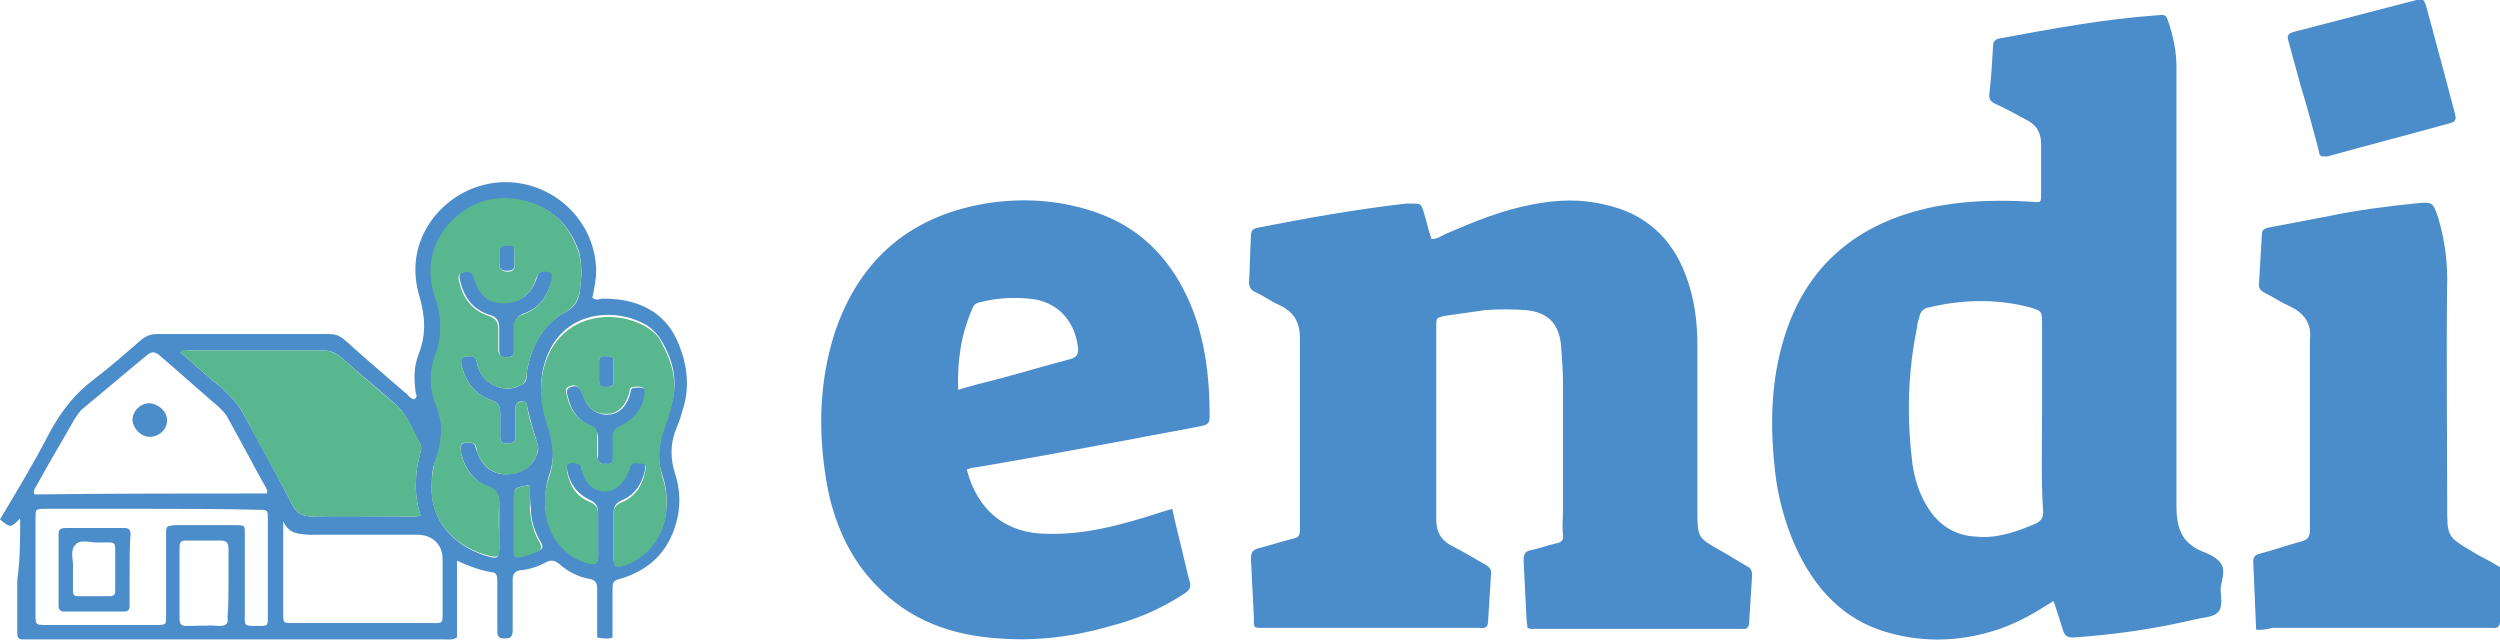
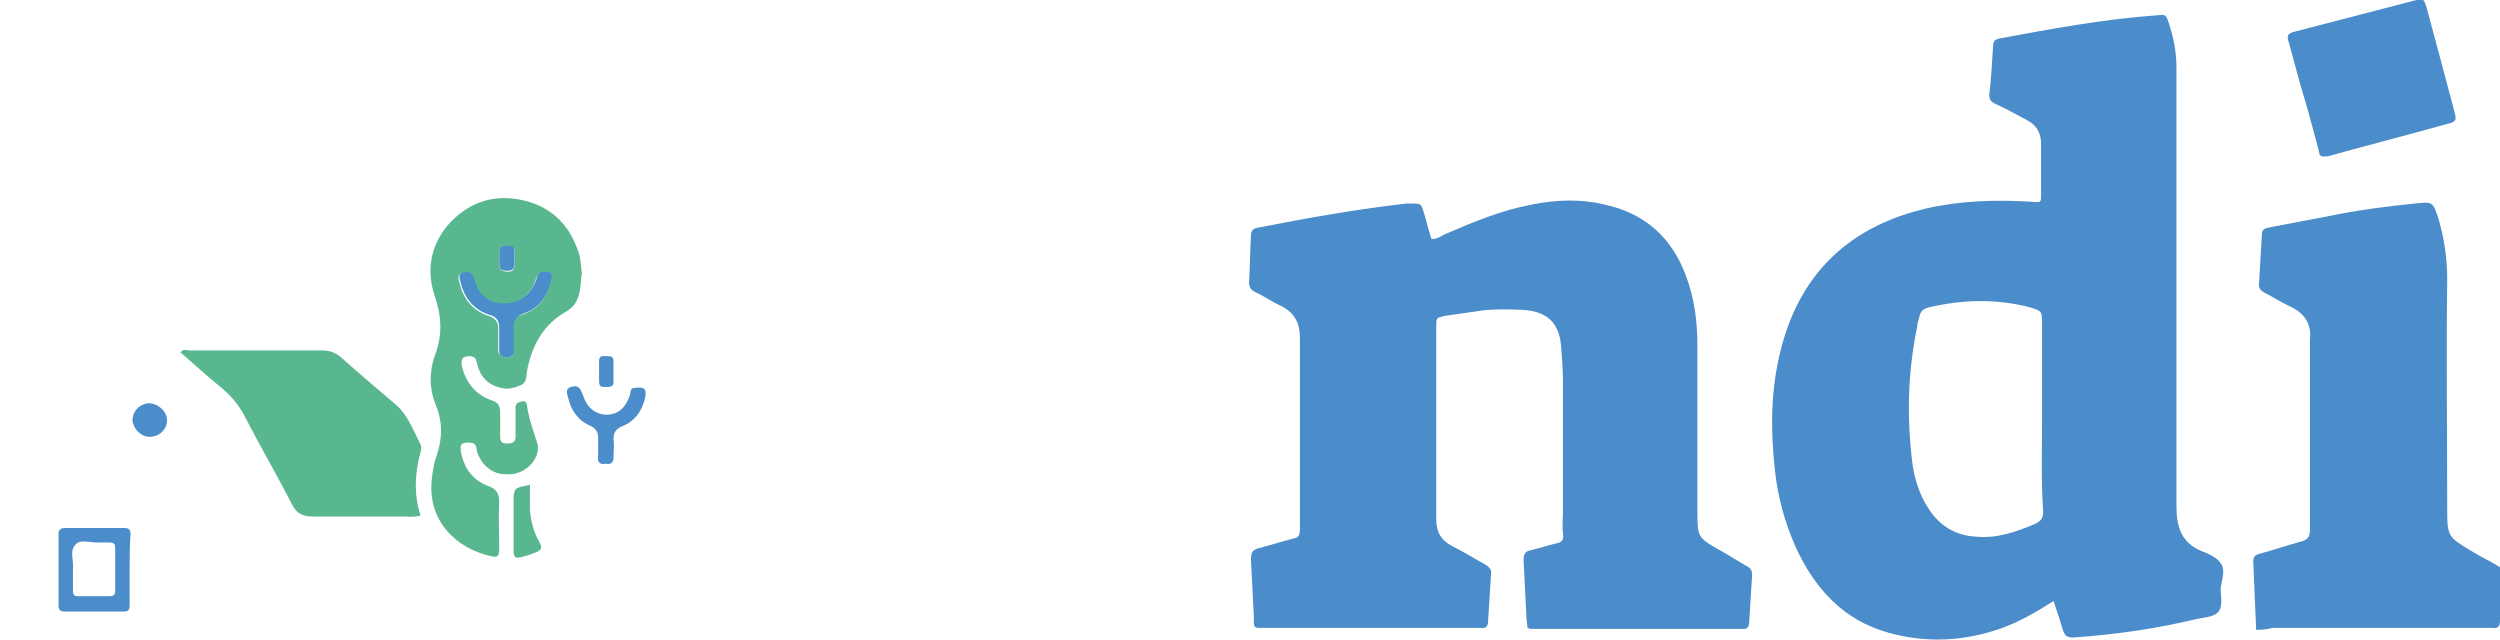
<svg xmlns="http://www.w3.org/2000/svg" version="1.1" id="Layer_1" x="0px" y="0px" viewBox="0 0 260.4 66.7" style="enable-background:new 0 0 260.4 66.7;" xml:space="preserve">
  <style type="text/css">
	.st0{fill:#4B8CCA;}
	.st1{fill:#59B78F;}
</style>
  <g>
-     <path class="st0" d="M2.1,54c-1,1-1,1-2.1,0.1c1.8-3,3.6-6,5.2-9.1c1.2-2.2,2.6-4,4.6-5.5c1.7-1.3,3.3-2.7,4.9-4.1   c0.5-0.4,1-0.6,1.6-0.6c6,0,12,0,18,0c0.7,0,1.1,0.2,1.6,0.6c2.1,1.9,4.2,3.7,6.3,5.5c0.3,0.2,0.5,0.6,0.9,0.7   c0.4-0.2,0.3-0.4,0.2-0.7c-0.2-1.4-0.2-2.7,0.3-4c0.8-2,0.7-3.9,0.1-6c-1.7-5.6,1.9-9.9,5.6-11.3c6-2.3,12.6,2,12.8,8.5   c0,1-0.2,2-0.4,2.9c0.3,0.3,0.7,0.2,1,0.1c1.1,0,2.2,0.1,3.2,0.4c2.1,0.6,3.7,1.9,4.6,3.9c1,2.2,1.4,4.6,0.7,7   c-0.2,0.7-0.4,1.4-0.7,2.1c-0.7,1.6-0.7,3.2-0.2,4.8c0.7,2.1,0.6,4.3-0.3,6.4c-1,2.3-2.7,3.7-5.1,4.5c-1.1,0.3-1.1,0.3-1.1,1.5   c0,1.6,0,3.1,0,4.7c-0.5,0.2-1,0.1-1.6,0c0-1.7,0-3.4,0-5.1c0-0.6-0.2-0.9-0.8-1c-1.2-0.2-2.3-0.8-3.2-1.6   c-0.4-0.3-0.7-0.4-1.2-0.2c-0.9,0.5-1.8,0.8-2.8,0.9c-0.6,0.1-0.8,0.4-0.8,1c0,1.8,0,3.6,0,5.3c0,0.7-0.3,0.8-0.9,0.8   c-0.6,0-0.7-0.3-0.7-0.8c0-1.8,0-3.6,0-5.3c0-0.4-0.1-0.8-0.6-0.8c-1.2-0.2-2.3-0.6-3.6-1.2c0,2.8,0,5.4,0,8   c-0.5,0.3-0.9,0.2-1.3,0.2c-14.4,0-28.8,0-43.2,0c-0.2,0-0.4,0-0.7,0c-0.5,0-0.6-0.2-0.6-0.7c0-1.8,0-3.6,0-5.5   C2.1,58.3,2.1,56.2,2.1,54z M60.6,28.5c-0.1-0.9-0.1-1.6-0.3-2.3c-1-2.9-3-4.7-6-5.3c-3-0.6-5.6,0.4-7.6,2.7   c-1.9,2.2-2.2,4.7-1.3,7.4c0.7,2.1,0.7,4.1,0,6.1c-0.7,1.7-0.6,3.5,0.1,5.2c0.7,1.7,0.7,3.5,0.1,5.2C45.2,48.2,45,49,45,49.8   c-0.5,4.6,2.6,7.3,6,8.2c0.8,0.2,0.9,0.1,1-0.7c0-1.6,0-3.3,0-4.9c0-0.9-0.3-1.4-1.2-1.7C49.2,50,48.3,48.6,48,47   c-0.1-0.7,0.1-0.9,0.9-0.9c0.7,0,0.6,0.6,0.8,1c0.5,1.4,1.5,2.3,3,2.3c1.4,0,2.7-0.7,3.2-2c0.2-0.4,0.2-0.7,0.1-1.1   c-0.4-1.3-0.8-2.6-1.1-4c0-0.3-0.2-0.5-0.5-0.5c-0.3,0-0.6,0.1-0.7,0.5c0,0.3,0,0.6,0,0.9c0,0.8,0,1.6,0,2.3c0,0.6-0.4,0.7-0.9,0.7   c-0.5,0-0.7-0.2-0.7-0.7c0-0.8,0-1.7,0-2.5c0-0.7-0.2-1.1-0.9-1.3c-1.7-0.6-2.7-1.9-3.1-3.6c-0.2-0.8,0-1,0.9-1   c0.6,0,0.6,0.4,0.7,0.8c0.3,1.3,1.2,2.2,2.5,2.5c0.8,0.2,1.5,0,2.1-0.3c0.7-0.3,0.5-0.9,0.6-1.5c0.5-2.6,1.6-4.8,4-6.1   c1-0.5,1.4-1.3,1.5-2.2C60.5,29.6,60.5,29,60.6,28.5z M43.8,53.7c-0.7-2.2-0.6-4.4,0-6.6c0.1-0.3,0.1-0.5,0-0.8   c-0.8-1.4-1.3-3-2.5-4.1c-1.9-1.7-3.9-3.3-5.8-5c-0.6-0.5-1.1-0.7-1.9-0.7c-4.6,0-9.3,0-13.9,0c-0.3,0-0.6-0.1-0.9,0.2   c1.5,1.3,2.9,2.6,4.4,3.8c0.9,0.8,1.6,1.6,2.2,2.7c1.7,3.1,3.4,6.2,5,9.3c0.5,1,1.1,1.3,2.2,1.3c3.1-0.1,6.2,0,9.4,0   C42.6,53.8,43.1,53.9,43.8,53.7z M63.9,55.7c0,0.7,0,1.5,0,2.2c0,1,0.2,1.1,1.2,0.8c2.4-0.8,4.1-3.1,4.3-5.6c0.1-1.2,0-2.4-0.4-3.6   c-0.6-1.7-0.4-3.3,0.2-5c0.3-0.9,0.6-1.7,0.8-2.6c0.6-2.3,0.1-4.4-1.1-6.4c-0.4-0.7-0.9-1.2-1.5-1.6c-3.5-2.1-9.4-1.5-10.8,4.4   c-0.5,2.1-0.1,4.1,0.5,6.1c0.6,1.7,0.7,3.4,0.1,5.1c-0.4,1.1-0.4,2.2-0.4,3.3c0.2,2.6,2,5,4.4,5.7c0.9,0.3,1.1,0.2,1.1-0.8   c0-1.4,0-2.9,0-4.3c0-0.6-0.2-1-0.8-1.3c-1.3-0.6-2.1-1.6-2.4-3c-0.2-0.9,0.1-1.2,1-1c0.5,0.1,0.4,0.5,0.5,0.8   c0.4,1.2,1.3,2.1,2.4,2.1c1,0,1.9-0.7,2.4-1.9c0.1-0.2,0.1-0.3,0.2-0.5c0.2-0.7,0.7-0.5,1.2-0.5c0.5,0,0.4,0.5,0.4,0.8   c-0.3,1.4-1,2.6-2.4,3.2c-0.7,0.3-0.9,0.7-0.9,1.4C63.9,54.3,63.9,55,63.9,55.7z M27.8,51.4c0.1-0.3,0-0.4-0.1-0.6   c-1.4-2.5-2.7-5-4.1-7.5c-0.2-0.3-0.5-0.6-0.8-0.9c-2.1-1.8-4.1-3.6-6.2-5.4c-0.5-0.4-0.8-0.4-1.3,0c-2.2,1.8-4.4,3.7-6.6,5.5   c-0.4,0.3-0.6,0.7-0.9,1.1c-1.3,2.3-2.7,4.6-4,7c-0.1,0.2-0.4,0.5-0.2,0.9C11.7,51.4,19.7,51.4,27.8,51.4z M29.5,54.3   c0,3.4,0,6.5,0,9.6c0,1,0,1,1,1c4.9,0,9.7,0,14.6,0c1,0,1,0,1-1c0-1.9,0-3.8,0-5.7c0-1.5-1.1-2.5-2.6-2.5c-3.8,0-7.6,0-11.4,0   C31,55.6,30.1,55.6,29.5,54.3z M15.7,53c-3.6,0-7.3,0-10.9,0c-1.1,0-1.1,0-1.1,1c0,3.3,0,6.7,0,10c0,1.1,0,1.1,1.2,1.1   c3.7,0,7.5,0,11.2,0c1.3,0,1.2,0,1.2-1.2c0-2.7,0-5.5,0-8.2c0-0.9,0-0.9,0.9-1c2.1,0,4.2,0,6.4,0c1,0,0.9,0.1,0.9,1   c0,2.7,0,5.4,0,8.1c0,1.4-0.2,1.4,1.4,1.4c1,0,1,0,1-1c0-3.4,0-6.8,0-10.1c0-1,0-1-1-1C23,53,19.4,53,15.7,53z M23.8,60.7   c0-1.2,0-2.3,0-3.5c0-0.7-0.2-0.9-0.9-0.9c-1.2,0-2.3,0-3.5,0c-0.6,0-0.7,0.2-0.7,0.8c0,2.4,0,4.9,0,7.3c0,0.6,0.2,0.8,0.7,0.8   c1.2,0,2.3-0.1,3.5,0c0.7,0,0.9-0.3,0.8-0.9C23.8,63,23.8,61.9,23.8,60.7z M55.2,50.5c-1.6,0.3-1.6,0.3-1.6,1.1c0,1.9,0,3.8,0,5.7   c0,0.7,0.2,0.8,0.9,0.6c0.5-0.1,1-0.3,1.5-0.5c0.6-0.2,0.6-0.5,0.3-1c-0.6-1-1-2.2-1-3.4C55.2,52.3,55.2,51.4,55.2,50.5z" />
    <path class="st0" d="M52.7,37.2c-0.4,0-0.7-0.1-0.7-0.7c0-0.8,0-1.6,0-2.3c0-0.7-0.2-1.2-1-1.4c-1.6-0.5-2.6-1.7-3-3.3   c-0.1-0.4-0.4-1,0.3-1.2c0.6-0.2,0.9,0,1.2,0.7c0.5,1.7,1.5,2.4,3.1,2.5c1.6,0,2.7-0.8,3.3-2.5c0.1-0.4,0.2-0.8,0.8-0.8   c0.8,0,0.9,0.1,0.8,0.9c-0.4,1.6-1.2,2.9-2.8,3.5c-1,0.3-1.1,0.9-1.1,1.7c0,0.7,0,1.4,0,2.1C53.5,37.1,53.4,37.2,52.7,37.2z" />
    <path class="st0" d="M53.6,26.9c0,0.2,0,0.3,0,0.5c0,0.5-0.1,0.8-0.7,0.8c-0.6,0-0.9-0.1-0.9-0.8c0-0.3,0-0.6,0-0.9   c0-0.5,0-1,0.8-1c0.7,0,0.8,0.1,0.8,0.9C53.6,26.7,53.6,26.8,53.6,26.9z" />
    <path class="st0" d="M63.1,48.3c-0.6,0.1-0.9-0.1-0.8-0.8c0-0.6,0-1.3,0-1.9c0-0.6-0.2-0.9-0.7-1.2c-1.3-0.5-2.1-1.6-2.4-2.9   c-0.1-0.4-0.4-1,0.3-1.2c0.6-0.2,0.9,0,1.2,0.8c0.4,1.3,1.2,2,2.4,2.1c1.2,0,2-0.6,2.5-2c0.1-0.3,0-0.8,0.5-0.8   c0.9-0.1,1.3,0,1.1,1c-0.3,1.4-1.1,2.5-2.4,3c-0.7,0.3-0.9,0.7-0.9,1.4c0.1,0.6,0,1.3,0,1.9C63.9,48.2,63.6,48.4,63.1,48.3z" />
    <path class="st0" d="M63.9,38.8c0,0.2,0,0.4,0,0.6c0.1,1-0.3,0.9-1,0.9c-0.4,0-0.5-0.2-0.5-0.6c0-0.7,0-1.4,0-2.1   c0-0.6,0.4-0.5,0.8-0.5c0.4,0,0.7,0,0.7,0.5C63.9,38,63.9,38.4,63.9,38.8C63.9,38.8,63.9,38.8,63.9,38.8z" />
    <path class="st0" d="M17.4,43.8c0,0.9-0.8,1.7-1.8,1.7c-0.9,0-1.7-0.8-1.8-1.7c0-1,0.8-1.8,1.8-1.8C16.6,42.1,17.4,42.9,17.4,43.8z   " />
    <path class="st0" d="M13.5,59.5c0,1.2,0,2.3,0,3.5c0,0.5-0.1,0.7-0.6,0.7c-2.1,0-4.2,0-6.2,0c-0.4,0-0.6-0.2-0.6-0.6   c0-2.5,0-5,0-7.5c0-0.5,0.3-0.6,0.7-0.6c2.1,0,4.2,0,6.2,0c0.4,0,0.6,0.2,0.6,0.6C13.5,56.9,13.5,58.2,13.5,59.5z M7.6,59.2   c0,0.9,0,1.7,0,2.4c0,0.4,0.2,0.5,0.5,0.5c1.1,0,2.2,0,3.3,0c0.5,0,0.6-0.2,0.6-0.6c0-1.3,0-2.7,0-4c0-1,0-1-1-1   c-0.2,0-0.3,0-0.5,0c-0.9,0.1-2.1-0.4-2.6,0.2C7.2,57.3,7.7,58.5,7.6,59.2z" />
    <path class="st1" d="M60.6,28.5c-0.1,0.5-0.1,1.2-0.2,1.8c-0.2,1-0.6,1.7-1.5,2.2c-2.3,1.3-3.5,3.5-4,6.1c-0.1,0.5,0,1.2-0.6,1.5   c-0.7,0.3-1.4,0.5-2.1,0.3c-1.4-0.3-2.2-1.2-2.5-2.5c-0.1-0.4-0.1-0.7-0.7-0.8c-0.8,0-1,0.2-0.9,1c0.4,1.7,1.4,3,3.1,3.6   c0.7,0.2,0.9,0.6,0.9,1.3c0,0.8,0,1.6,0,2.5c0,0.5,0.2,0.7,0.7,0.7c0.5,0,0.9-0.1,0.9-0.7c0-0.8,0-1.6,0-2.3c0-0.3,0-0.6,0-0.9   c0.1-0.4,0.4-0.4,0.7-0.5c0.3-0.1,0.5,0.2,0.5,0.5c0.2,1.4,0.7,2.7,1.1,4c0.1,0.4,0,0.8-0.1,1.1c-0.5,1.3-1.8,2.1-3.2,2   c-1.4,0-2.5-0.9-3-2.3c-0.1-0.4,0-1-0.8-1c-0.8,0-1,0.1-0.9,0.9c0.3,1.7,1.2,3,2.8,3.6c0.9,0.3,1.2,0.8,1.2,1.7   c-0.1,1.6,0,3.3,0,4.9c0,0.8-0.2,0.9-1,0.7c-3.4-0.8-6.6-3.6-6-8.2c0.1-0.8,0.2-1.5,0.5-2.3c0.6-1.8,0.6-3.5-0.1-5.2   c-0.7-1.7-0.7-3.5-0.1-5.2c0.8-2,0.7-4.1,0-6.1c-0.9-2.7-0.5-5.2,1.3-7.4c2-2.3,4.6-3.3,7.6-2.7c3,0.6,5,2.4,6,5.3   C60.5,26.9,60.5,27.6,60.6,28.5z M52.7,37.2c0.7,0,0.8-0.1,0.8-0.7c0-0.7,0-1.4,0-2.1c-0.1-0.9,0.1-1.4,1.1-1.7   c1.6-0.6,2.5-1.9,2.8-3.5c0.2-0.8,0-0.9-0.8-0.9c-0.6,0-0.6,0.4-0.8,0.8c-0.5,1.6-1.7,2.5-3.3,2.5c-1.6,0-2.6-0.8-3.1-2.5   c-0.2-0.7-0.5-0.9-1.2-0.7c-0.7,0.2-0.4,0.8-0.3,1.2c0.4,1.6,1.4,2.8,3,3.3c0.8,0.3,1,0.7,1,1.4c0,0.8,0,1.6,0,2.3   C52,37,52.3,37.2,52.7,37.2z M53.6,26.9c0-0.1,0-0.3,0-0.4c0-0.9-0.1-0.9-0.8-0.9c-0.8,0-0.8,0.5-0.8,1c0,0.3,0,0.6,0,0.9   c0,0.6,0.4,0.8,0.9,0.8c0.6,0,0.7-0.3,0.7-0.8C53.6,27.3,53.6,27.1,53.6,26.9z" />
-     <path class="st1" d="M63.9,55.7c0-0.7,0-1.3,0-2c-0.1-0.7,0.2-1.1,0.9-1.4c1.4-0.6,2.1-1.7,2.4-3.2c0.1-0.3,0.2-0.8-0.4-0.8   c-0.4,0-1-0.3-1.2,0.5c0,0.2-0.1,0.3-0.2,0.5c-0.5,1.2-1.4,1.9-2.4,1.9c-1.1,0-2-0.8-2.4-2.1c-0.1-0.3,0-0.7-0.5-0.8   c-0.9-0.2-1.2,0-1,1c0.3,1.4,1,2.5,2.4,3c0.6,0.3,0.8,0.6,0.8,1.3c0,1.4,0,2.9,0,4.3c0,0.9-0.2,1-1.1,0.8c-2.5-0.7-4.3-3.1-4.4-5.7   c-0.1-1.1,0-2.3,0.4-3.3c0.6-1.7,0.4-3.4-0.1-5.1c-0.7-2-1-4-0.5-6.1c1.4-5.8,7.3-6.5,10.8-4.4c0.6,0.4,1.2,0.9,1.5,1.6   c1.1,2,1.7,4.1,1.1,6.4c-0.2,0.9-0.5,1.8-0.8,2.6c-0.6,1.6-0.7,3.3-0.2,5c0.4,1.2,0.5,2.4,0.4,3.6c-0.2,2.5-1.9,4.8-4.3,5.6   c-1,0.3-1.2,0.2-1.2-0.8C63.9,57.1,63.9,56.4,63.9,55.7z M63.1,48.3c0.5,0.1,0.7-0.1,0.7-0.7c0-0.6,0-1.3,0-1.9   c-0.1-0.7,0.2-1.1,0.9-1.4c1.3-0.6,2.1-1.6,2.4-3c0.2-1-0.2-1.1-1.1-1c-0.5,0-0.4,0.5-0.5,0.8c-0.5,1.4-1.3,2.1-2.5,2   c-1.1,0-1.9-0.7-2.4-2.1c-0.2-0.7-0.6-1-1.2-0.8c-0.7,0.2-0.4,0.8-0.3,1.2c0.3,1.3,1.1,2.4,2.4,2.9c0.6,0.2,0.8,0.6,0.7,1.2   c0,0.6,0,1.3,0,1.9C62.3,48.2,62.5,48.4,63.1,48.3z M63.9,38.8C63.9,38.8,63.9,38.8,63.9,38.8c0-0.4,0-0.8,0-1.2   c0-0.5-0.4-0.5-0.7-0.5c-0.4,0-0.8,0-0.8,0.5c0,0.7,0,1.4,0,2.1c0,0.4,0.2,0.6,0.5,0.6c0.7,0,1.1,0.1,1-0.9   C63.9,39.2,63.9,39,63.9,38.8z" />
    <path class="st1" d="M55.2,50.5c0,0.9,0,1.8,0,2.6c0.1,1.2,0.4,2.4,1,3.4c0.3,0.5,0.2,0.8-0.3,1c-0.5,0.2-1,0.4-1.5,0.5   c-0.7,0.2-0.9,0.1-0.9-0.6c0-1.9,0-3.8,0-5.7C53.6,50.8,53.7,50.8,55.2,50.5z" />
    <g>
      <path class="st1" d="M43.8,53.7c-0.7,0.2-1.2,0.1-1.8,0.1c-3.1,0-6.3,0-9.4,0c-1.1,0-1.7-0.3-2.2-1.3c-1.6-3.1-3.4-6.2-5-9.3    c-0.6-1.1-1.3-1.9-2.2-2.7c-1.5-1.2-2.9-2.5-4.4-3.8c0.3-0.4,0.6-0.2,0.9-0.2c4.6,0,9.3,0,13.9,0c0.7,0,1.3,0.2,1.9,0.7    c1.9,1.7,3.9,3.4,5.8,5c1.2,1.1,1.8,2.7,2.5,4.1c0.1,0.2,0.1,0.5,0,0.8C43.2,49.3,43.1,51.5,43.8,53.7z" />
    </g>
    <path class="st0" d="M213.9,62.6c-1.9,1.2-3.6,2.2-5.6,2.9c-3.8,1.3-7.7,1.5-11.6,0.4c-4.7-1.3-7.7-4.6-9.7-9   c-1.1-2.5-1.8-5.1-2.1-7.7c-0.5-4.4-0.5-8.8,0.7-13.2c2.1-7.8,7.3-12.5,15.1-14.3c3.5-0.8,7.1-0.9,10.7-0.7   c1.3,0.1,1.2,0.2,1.2-1.1c0-1.6,0-3.3,0-4.9c0-1.2-0.5-2-1.5-2.5c-1.1-0.6-2.2-1.2-3.3-1.7c-0.4-0.2-0.6-0.4-0.6-0.9   c0.2-1.7,0.3-3.4,0.4-5.1c0-0.5,0.2-0.7,0.7-0.8c5.4-1,10.8-2,16.3-2.4c1-0.1,1-0.1,1.3,0.8c0.5,1.5,0.8,3,0.8,4.6   c0,15.2,0,30.5,0,45.7c0,2.2,0.5,3.8,2.6,4.7c0.8,0.3,1.7,0.7,2.1,1.4c0.4,0.7,0,1.7-0.1,2.5c0,0.8,0.3,1.9-0.3,2.5   c-0.5,0.5-1.5,0.5-2.3,0.7c-4.2,1-8.4,1.6-12.7,1.9c-0.6,0-0.9-0.1-1.1-0.7C214.6,64.7,214.3,63.8,213.9,62.6z M212.7,43.4   c0-3.2,0-6.4,0-9.6c0-1.4,0-1.4-1.3-1.8c-3.5-0.9-7-0.8-10.4,0c-0.6,0.1-1,0.4-1.1,1.1c-0.1,0.3-0.2,0.6-0.2,0.9   c-1,4.8-1.1,9.5-0.5,14.3c0.2,1.5,0.7,3.1,1.5,4.4c1.2,2,2.9,3.1,5.2,3.2c2.1,0.2,4.1-0.5,6-1.3c0.7-0.3,1-0.7,0.9-1.5   C212.6,49.9,212.7,46.6,212.7,43.4z" />
    <path class="st0" d="M149.1,24.9c0.6,0,1-0.3,1.4-0.5c3-1.3,5.9-2.5,9.1-3.1c2.5-0.5,5-0.6,7.5,0c4.2,0.9,7,3.4,8.5,7.4   c0.9,2.4,1.2,4.8,1.2,7.3c0,5.7,0,11.4,0,17.1c0,2.9,0,2.9,2.5,4.3c0.9,0.5,1.8,1.1,2.7,1.6c0.4,0.2,0.5,0.5,0.5,0.9   c-0.1,1.6-0.2,3.2-0.3,4.8c0,0.6-0.2,0.9-0.8,0.8c-7.3,0-14.7,0-22,0c-0.1,0-0.2-0.1-0.3-0.1c0-0.3-0.1-0.7-0.1-1   c-0.1-2-0.2-4-0.3-6c0-0.6,0.1-1,0.8-1.1c0.9-0.2,1.7-0.5,2.6-0.7c0.6-0.1,0.8-0.4,0.7-1c-0.1-0.8,0-1.6,0-2.3c0-4.5,0-8.9,0-13.4   c0-1.3-0.1-2.6-0.2-3.9c-0.2-2.3-1.4-3.5-3.7-3.7c-1.4-0.1-2.8-0.1-4.2,0c-1.4,0.2-2.8,0.4-4.2,0.6c-0.9,0.2-0.9,0.2-0.9,1.1   c0,6.6,0,13.1,0,19.7c0,0.1,0,0.3,0,0.4c0,1.3,0.5,2.2,1.7,2.8c1.2,0.6,2.3,1.3,3.4,1.9c0.5,0.3,0.7,0.6,0.6,1.1   c-0.1,1.6-0.2,3.2-0.3,4.8c0,0.6-0.3,0.8-0.8,0.7c-0.1,0-0.3,0-0.4,0c-7.3,0-14.7,0-22,0c-1.3,0-1.2,0.1-1.2-1.2   c-0.1-2-0.2-3.9-0.3-5.9c0-0.7,0.1-1,0.8-1.2c1.2-0.3,2.4-0.7,3.6-1c0.6-0.1,0.7-0.4,0.7-1c0-6.6,0-13.3,0-19.9   c0-1.6-0.6-2.7-2.1-3.4c-0.9-0.4-1.7-1-2.6-1.4c-0.4-0.2-0.6-0.5-0.6-1c0.1-1.6,0.1-3.2,0.2-4.8c0-0.6,0.2-0.8,0.8-0.9   c5.1-1,10.2-1.9,15.4-2.5c0.2,0,0.3,0,0.5,0c1,0,1,0,1.3,0.9C148.6,23.1,148.8,24,149.1,24.9z" />
-     <path class="st0" d="M100.7,48.9c1.1,4.3,4.1,6.7,8.4,6.7c3.5,0.1,6.8-0.7,10.1-1.7c0.9-0.3,1.9-0.6,2.9-0.9   c0.4,1.9,0.9,3.7,1.3,5.5c0.2,0.7,0.3,1.4,0.5,2c0.2,0.6,0,1-0.5,1.3c-2.4,1.6-5,2.7-7.7,3.4c-3.8,1.1-7.6,1.6-11.6,1.3   c-5-0.3-9.4-1.9-12.9-5.6c-2.6-2.7-4.1-6-4.9-9.6c-1.1-5.5-1.1-11.1,0.6-16.5c2.6-7.9,8.1-12.5,16.4-13.7c3.7-0.5,7.3-0.2,10.8,1   c4.4,1.5,7.5,4.5,9.5,8.7c1.9,4,2.4,8.3,2.4,12.7c0,0.8-0.6,0.8-1,0.9c-2.5,0.5-4.9,0.9-7.4,1.4c-5.4,1-10.7,2-16.1,2.9   C101.3,48.7,101,48.8,100.7,48.9z M99.8,40.6c1.3-0.4,2.5-0.7,3.7-1c2.7-0.7,5.3-1.5,8-2.2c0.6-0.2,0.8-0.4,0.8-1.1   c-0.3-2.7-1.9-4.6-4.4-5.1c-2-0.3-4-0.2-5.9,0.3c-0.4,0.1-0.6,0.3-0.7,0.6C100.1,34.8,99.7,37.6,99.8,40.6z" />
    <path class="st0" d="M235,65.6c-0.1-2.4-0.2-4.8-0.3-7.1c0-0.5,0.2-0.7,0.6-0.8c1.5-0.4,2.9-0.9,4.4-1.3c0.7-0.2,0.9-0.5,0.9-1.2   c0-6.5,0-13,0-19.5c0-0.1,0-0.2,0-0.3c0.2-1.7-0.6-2.8-2.1-3.5c-0.9-0.4-1.8-1-2.6-1.4c-0.4-0.2-0.7-0.5-0.6-1   c0.1-1.7,0.2-3.4,0.3-5.1c0-0.5,0.3-0.6,0.7-0.7c2.1-0.4,4.2-0.8,6.3-1.2c2.9-0.6,5.9-1,8.9-1.3c1.9-0.2,1.9-0.2,2.5,1.6   c0.6,2.1,0.9,4.1,0.9,6.3c-0.1,7.9,0,15.8,0,23.7c0,3.1,0,3.1,2.7,4.7c0.8,0.5,1.7,0.9,2.5,1.4c0.4,0.2,0.6,0.4,0.6,0.9   c-0.1,1.6-0.2,3.3-0.3,4.9c0,0.5-0.2,0.8-0.8,0.7c-0.3,0-0.5,0-0.8,0c-7.4,0-14.8,0-22.1,0C236,65.6,235.5,65.6,235,65.6z" />
    <path class="st0" d="M242,16.3c-0.5,0-0.4-0.4-0.5-0.7c-0.6-2.3-1.2-4.5-1.9-6.8c-0.4-1.5-0.8-2.9-1.2-4.4   c-0.2-0.6-0.2-0.9,0.6-1.1c4.2-1.1,8.5-2.2,12.7-3.3c0.7-0.2,0.8,0,1,0.6c1,3.7,2,7.4,3,11.2c0.1,0.5,0.2,0.8-0.4,1   c-4.3,1.2-8.6,2.3-12.9,3.5C242.3,16.3,242.2,16.3,242,16.3z" />
  </g>
</svg>